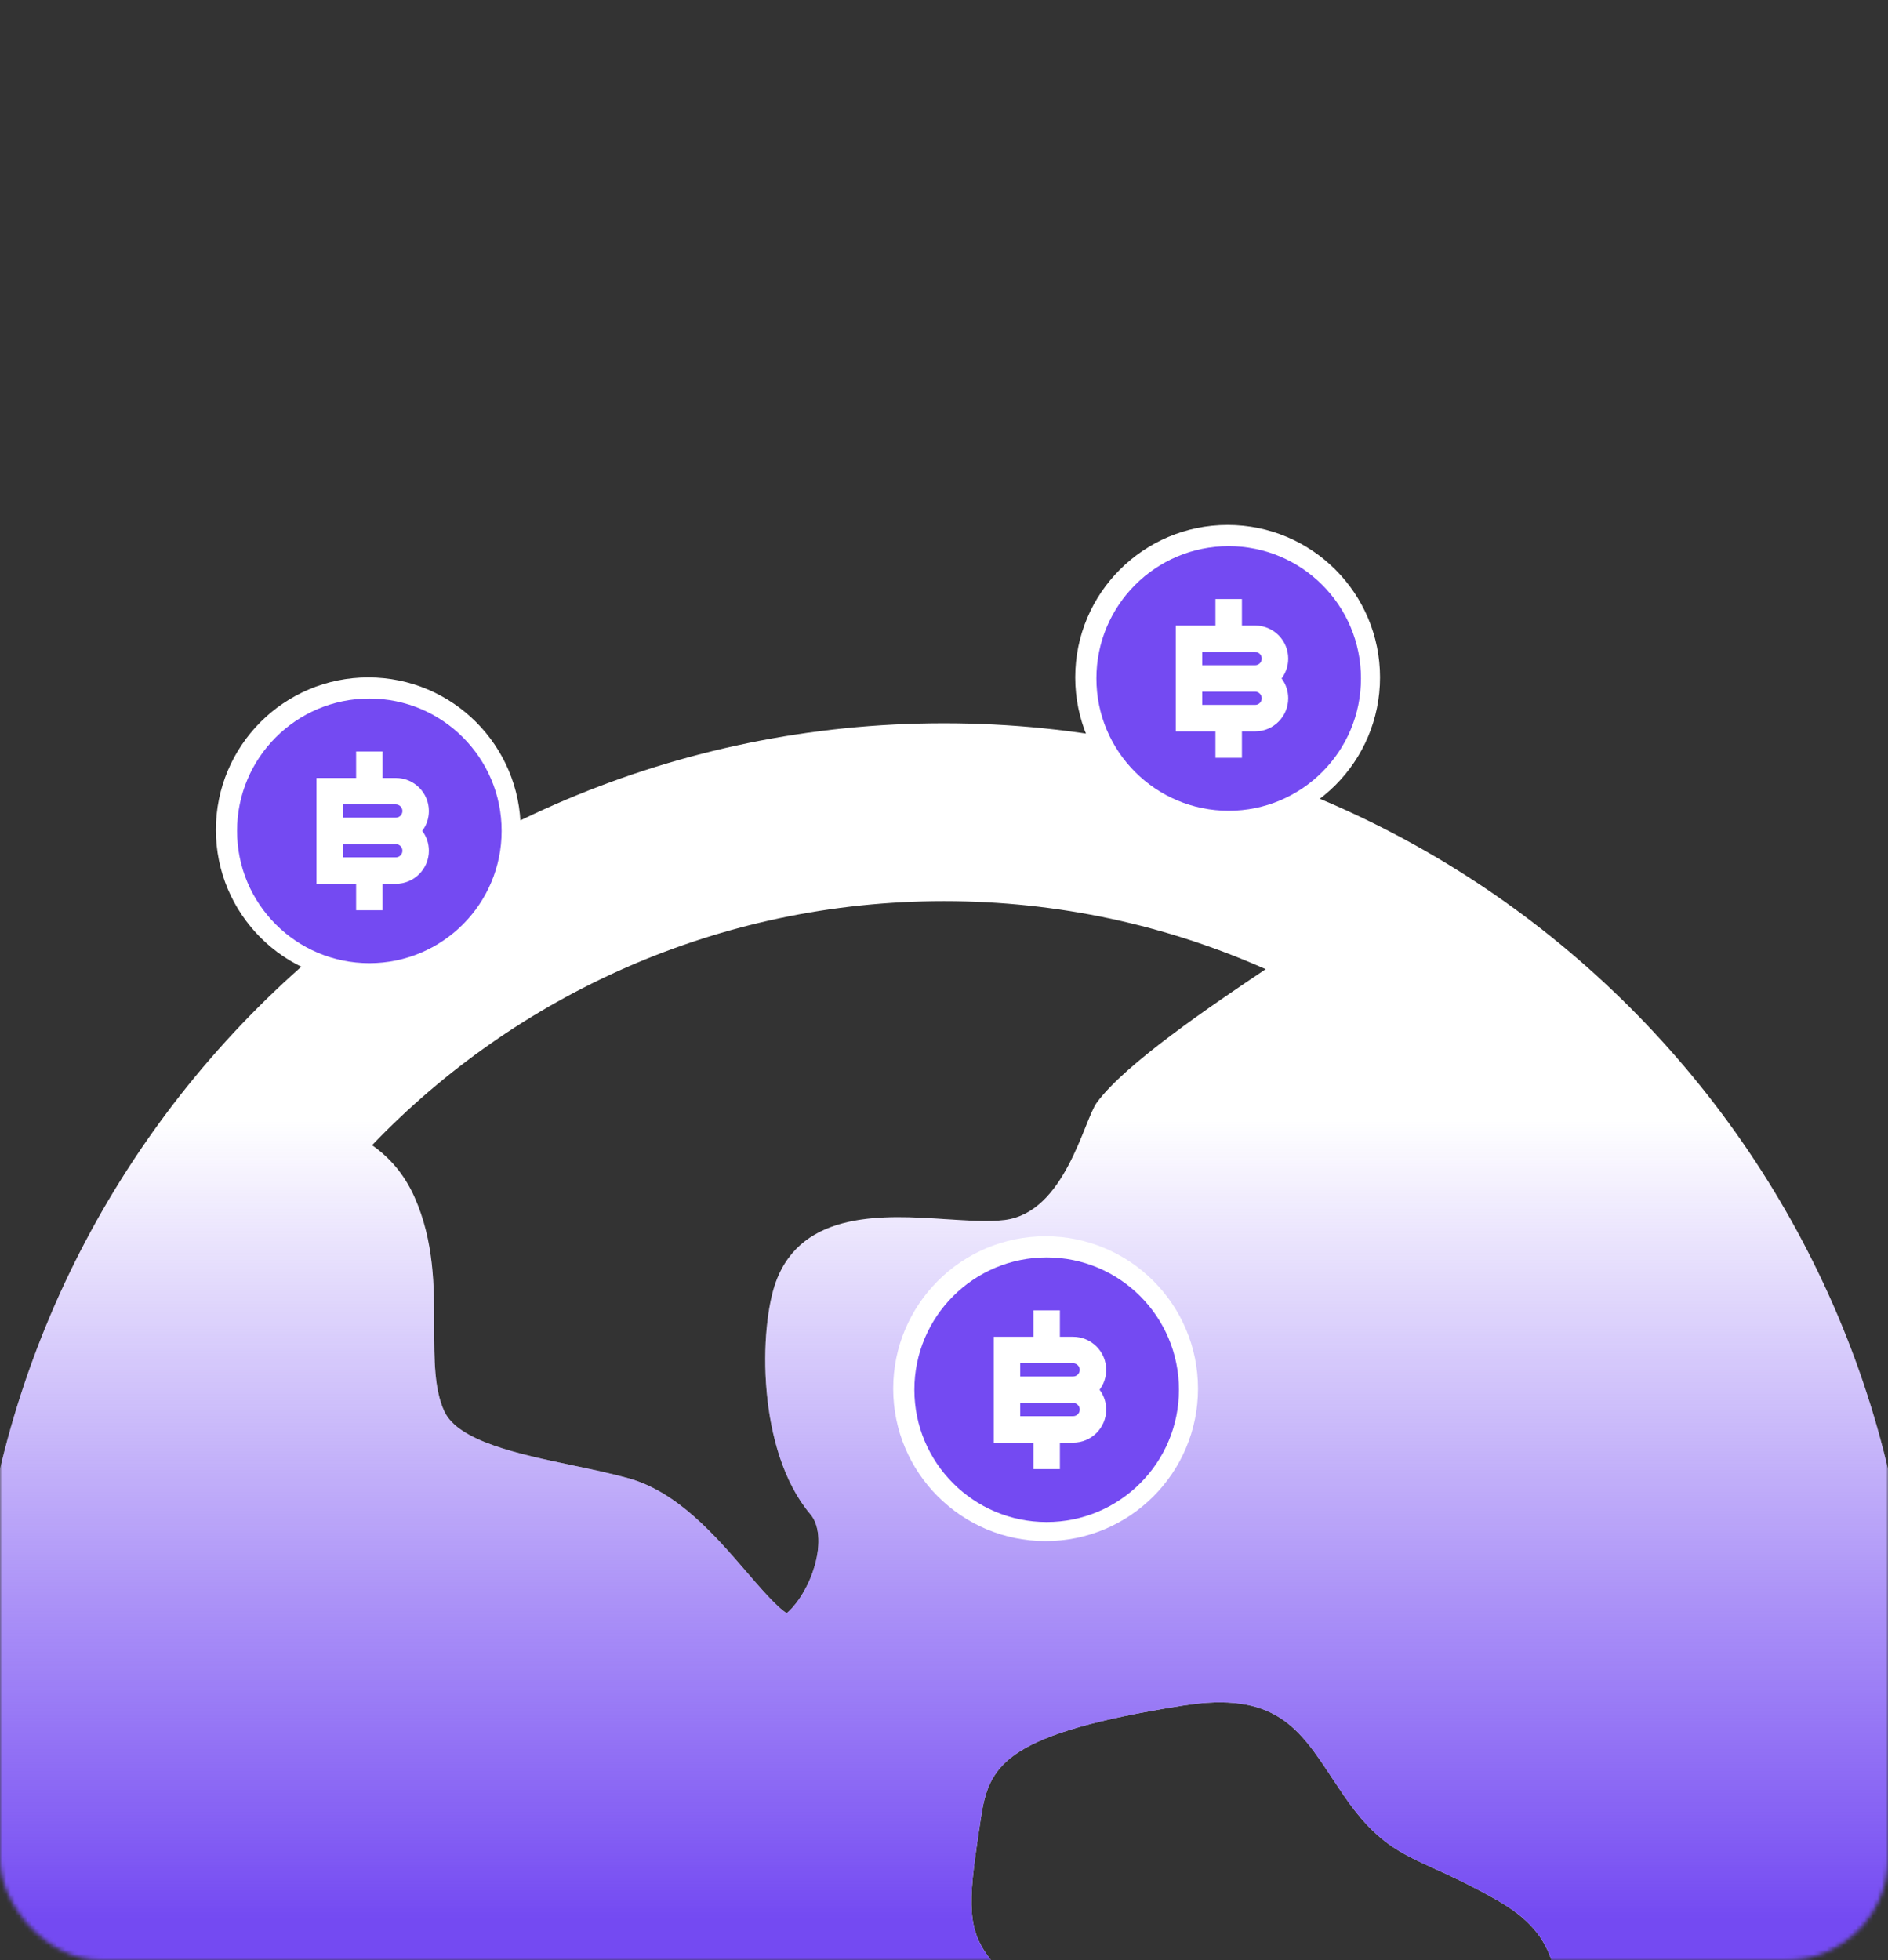
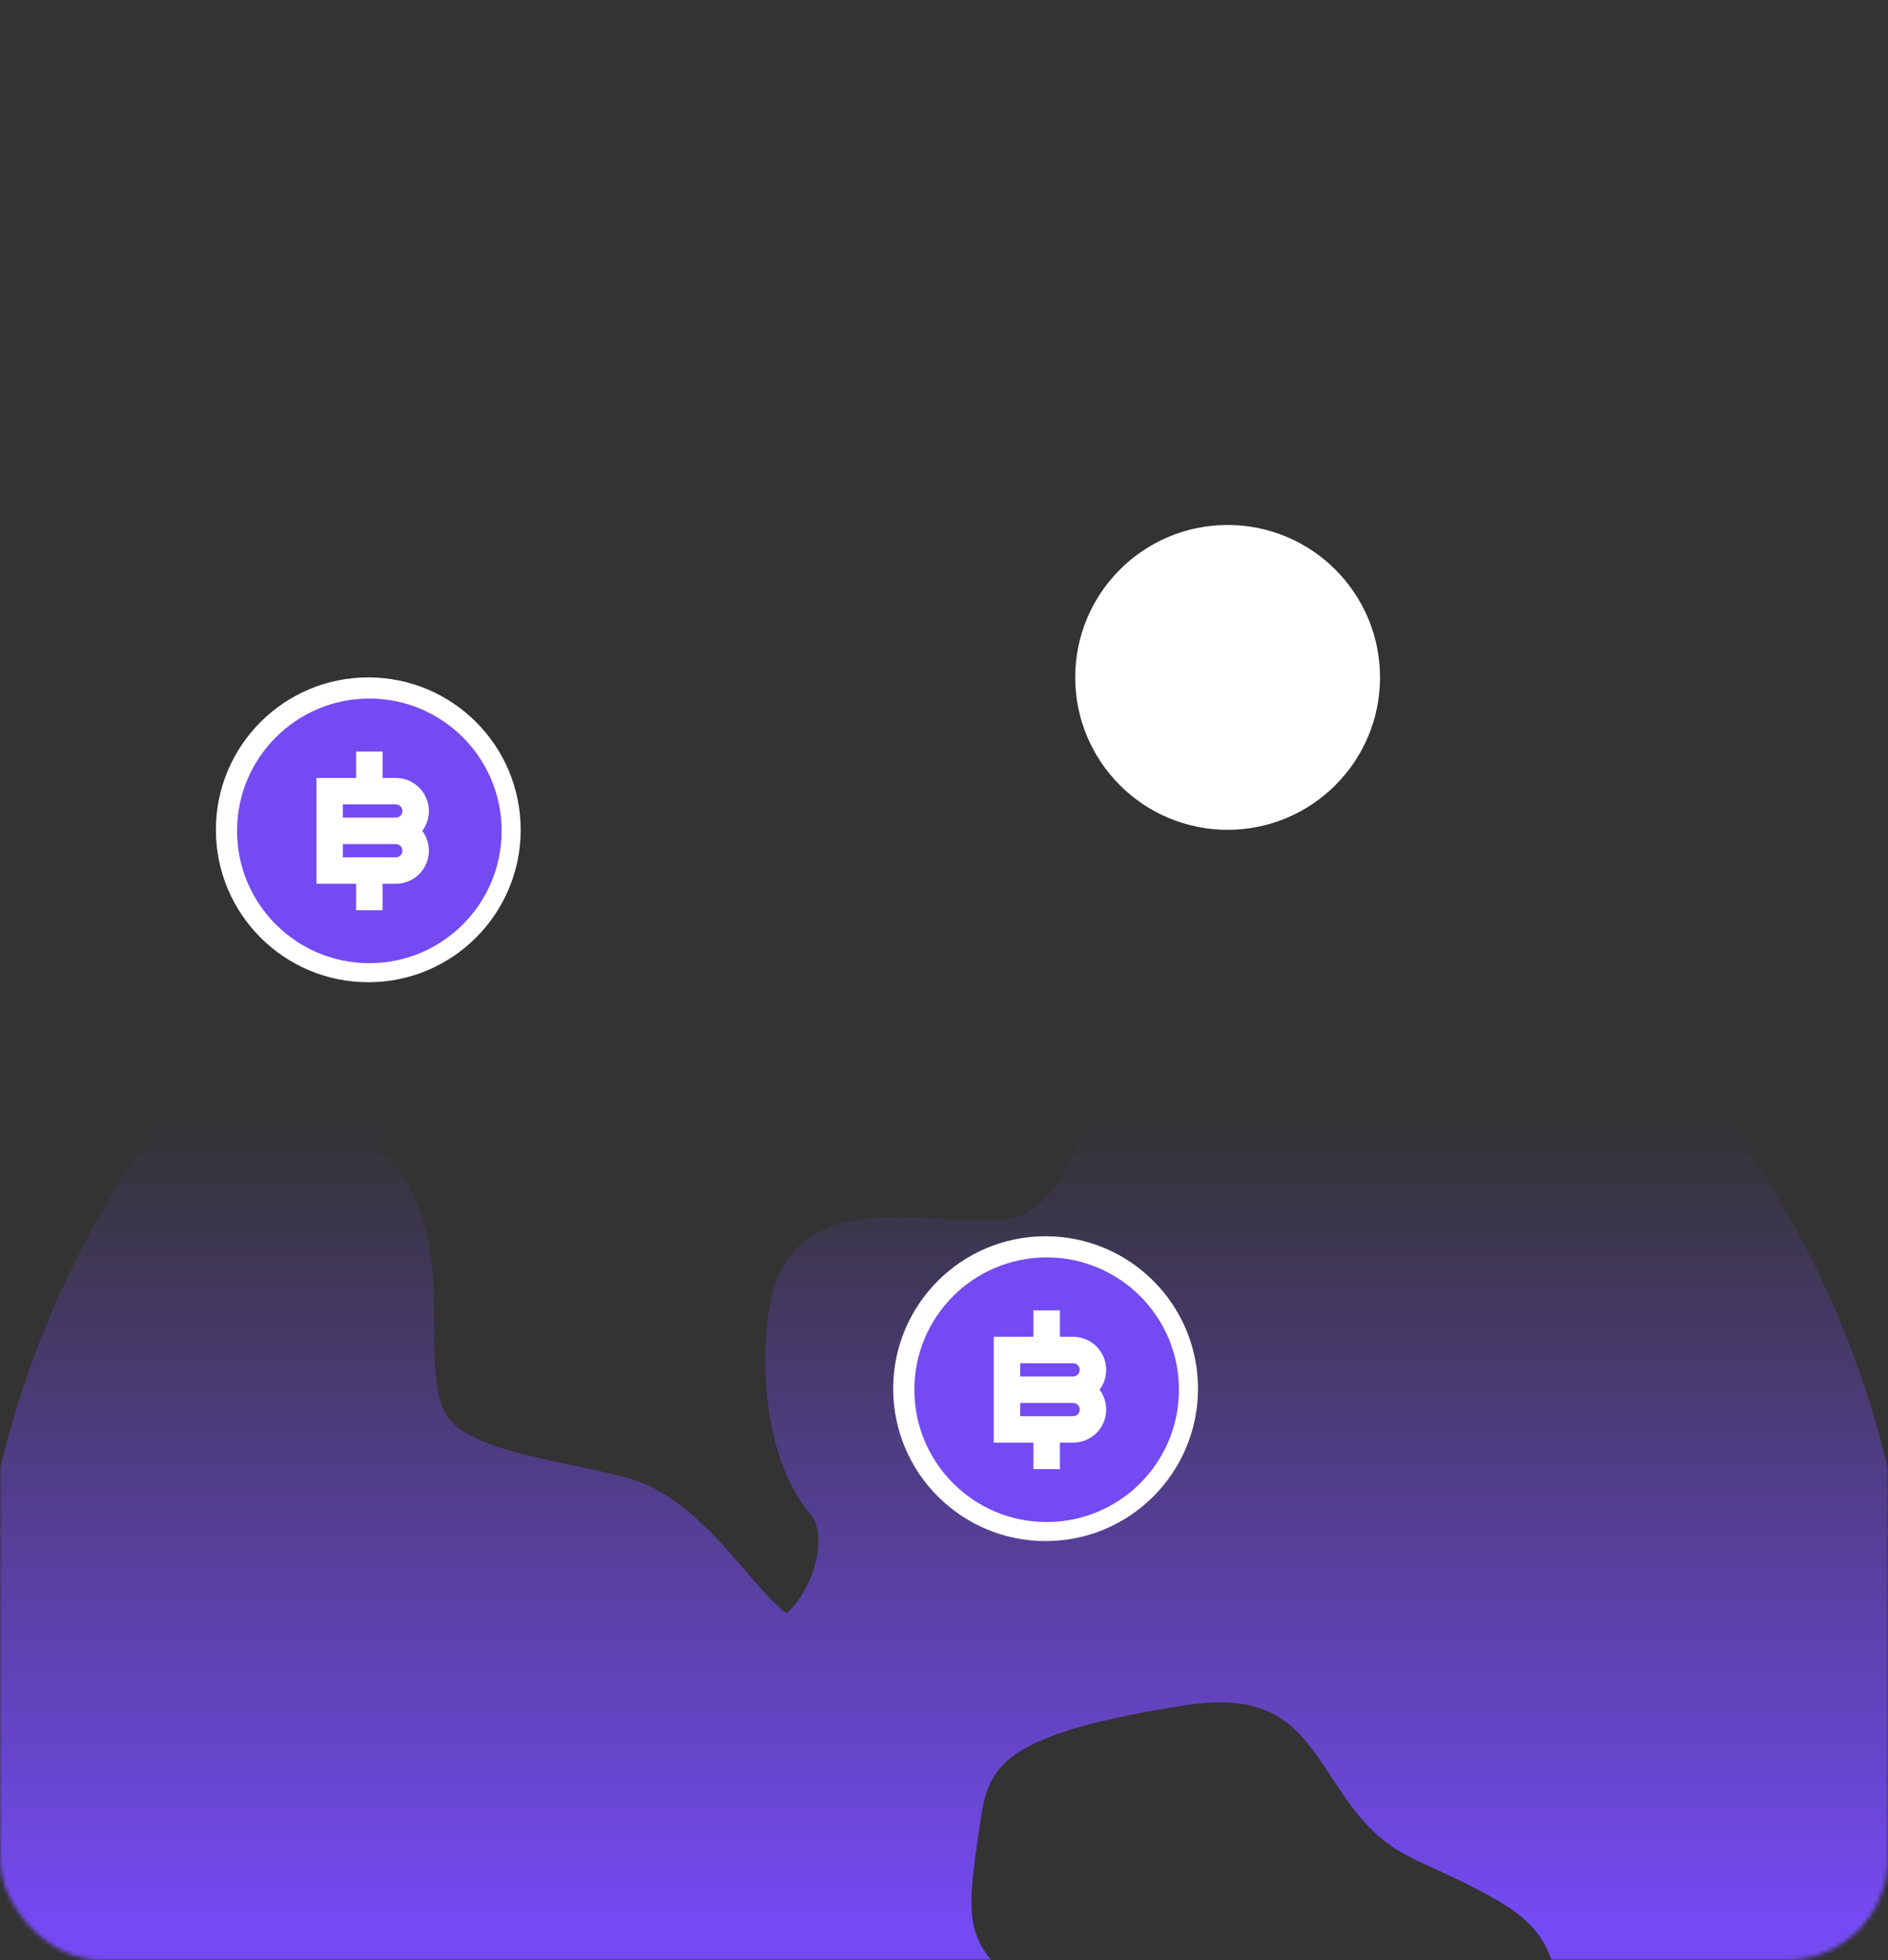
<svg xmlns="http://www.w3.org/2000/svg" width="446" height="463" viewBox="0 0 446 463" fill="none">
  <rect x="0" y="0" width="446" height="463" fill="#333333" stroke="none" />
  <mask id="mask0_2400_16357" style="mask-type:alpha" maskUnits="userSpaceOnUse" x="0" y="0" width="446" height="463">
    <rect width="446" height="463" rx="24" fill="#744AF2" />
  </mask>
  <g mask="url(#mask0_2400_16357)">
-     <path d="M223 170.833C349.564 170.833 452.167 273.435 452.167 400C452.167 526.564 349.564 629.167 223 629.167C96.435 629.167 -6.167 526.564 -6.167 400C-6.167 273.435 96.435 170.833 223 170.833ZM314.765 420.114C306.85 408.096 301.139 399.418 279.426 402.86C238.393 409.373 233.844 416.555 231.885 428.359L231.333 431.953L230.776 435.743C228.537 451.397 228.622 457.319 235.808 464.872C264.802 495.292 282.171 517.219 287.433 530.043C290.002 536.317 296.606 555.263 292.062 573.999C320.103 562.859 344.816 545.136 364.288 522.739C366.814 514.173 368.638 503.505 368.638 490.562V488.165C368.638 467.024 368.638 457.383 353.696 448.844C347.392 445.263 342.687 443.106 338.917 441.397C330.502 437.57 324.931 435.056 317.412 424.06C316.516 422.752 315.641 421.445 314.765 420.114ZM223 212.847C169.893 212.847 121.952 234.967 87.888 270.497C91.943 273.313 95.477 277.27 97.905 282.725C102.58 293.215 102.58 304.007 102.58 313.55C102.57 321.08 102.56 328.207 104.977 333.382C108.289 340.447 122.543 343.448 135.126 346.085C139.622 347.032 144.257 347.998 148.474 349.165C160.072 352.387 169.044 362.795 176.236 371.152C179.22 374.633 183.627 379.748 185.836 381.018C186.989 380.191 190.688 376.185 192.519 369.601C193.912 364.587 193.516 360.118 191.465 357.703C178.652 342.581 179.348 313.448 183.308 302.718C189.546 285.785 209.032 287.034 223.275 287.96C228.587 288.302 233.601 288.63 237.339 288.161C251.605 286.371 255.991 264.686 259.094 260.437C265.788 251.266 286.266 237.454 298.987 228.916C275.766 218.587 250.053 212.847 223 212.847Z" fill="white" />
    <path d="M223 170.833C349.564 170.833 452.167 273.435 452.167 400C452.167 526.564 349.564 629.167 223 629.167C96.435 629.167 -6.167 526.564 -6.167 400C-6.167 273.435 96.435 170.833 223 170.833ZM314.765 420.114C306.85 408.096 301.139 399.418 279.426 402.86C238.393 409.373 233.844 416.555 231.885 428.359L231.333 431.953L230.776 435.743C228.537 451.397 228.622 457.319 235.808 464.872C264.802 495.292 282.171 517.219 287.433 530.043C290.002 536.317 296.606 555.263 292.062 573.999C320.103 562.859 344.816 545.136 364.288 522.739C366.814 514.173 368.638 503.505 368.638 490.562V488.165C368.638 467.024 368.638 457.383 353.696 448.844C347.392 445.263 342.687 443.106 338.917 441.397C330.502 437.57 324.931 435.056 317.412 424.06C316.516 422.752 315.641 421.445 314.765 420.114ZM223 212.847C169.893 212.847 121.952 234.967 87.888 270.497C91.943 273.313 95.477 277.27 97.905 282.725C102.58 293.215 102.58 304.007 102.58 313.55C102.57 321.08 102.56 328.207 104.977 333.382C108.289 340.447 122.543 343.448 135.126 346.085C139.622 347.032 144.257 347.998 148.474 349.165C160.072 352.387 169.044 362.795 176.236 371.152C179.22 374.633 183.627 379.748 185.836 381.018C186.989 380.191 190.688 376.185 192.519 369.601C193.912 364.587 193.516 360.118 191.465 357.703C178.652 342.581 179.348 313.448 183.308 302.718C189.546 285.785 209.032 287.034 223.275 287.96C228.587 288.302 233.601 288.63 237.339 288.161C251.605 286.371 255.991 264.686 259.094 260.437C265.788 251.266 286.266 237.454 298.987 228.916C275.766 218.587 250.053 212.847 223 212.847Z" fill="url(#paint0_linear_2400_16357)" />
    <circle cx="87" cy="196" r="36" fill="white" />
    <circle cx="247" cy="328" r="36" fill="white" />
    <circle cx="290" cy="160" r="36" fill="white" />
    <path d="M87.25 227.5C69.991 227.5 56 213.509 56 196.25C56 178.991 69.991 165 87.25 165C104.509 165 118.5 178.991 118.5 196.25C118.5 213.509 104.509 227.5 87.25 227.5ZM84.125 208.75V215H90.375V208.75H93.5C97.815 208.75 101.313 205.252 101.313 200.937C101.313 199.179 100.731 197.556 99.751 196.25C100.731 194.944 101.313 193.321 101.313 191.562C101.313 187.248 97.815 183.75 93.5 183.75H90.375V177.5H84.125V183.75H74.75V208.75H84.125ZM81 199.375H93.5C94.363 199.375 95.063 200.075 95.063 200.937C95.063 201.8 94.363 202.5 93.5 202.5H81V199.375ZM81 190H93.5C94.363 190 95.063 190.7 95.063 191.562C95.063 192.425 94.363 193.125 93.5 193.125H81V190Z" fill="#744AF2" />
-     <path d="M290.25 191.5C272.991 191.5 259 177.509 259 160.25C259 142.991 272.991 129 290.25 129C307.509 129 321.5 142.991 321.5 160.25C321.5 177.509 307.509 191.5 290.25 191.5ZM287.125 172.75V179H293.375V172.75H296.5C300.815 172.75 304.313 169.252 304.313 164.937C304.313 163.179 303.731 161.556 302.751 160.25C303.731 158.944 304.313 157.321 304.313 155.562C304.313 151.248 300.815 147.75 296.5 147.75H293.375V141.5H287.125V147.75H277.75V172.75H287.125ZM284 163.375H296.5C297.363 163.375 298.063 164.075 298.063 164.937C298.063 165.8 297.363 166.5 296.5 166.5H284V163.375ZM284 154H296.5C297.363 154 298.063 154.7 298.063 155.562C298.063 156.425 297.363 157.125 296.5 157.125H284V154Z" fill="#744AF2" />
    <path d="M247.25 359.5C229.991 359.5 216 345.509 216 328.25C216 310.991 229.991 297 247.25 297C264.509 297 278.5 310.991 278.5 328.25C278.5 345.509 264.509 359.5 247.25 359.5ZM244.125 340.75V347H250.375V340.75H253.5C257.815 340.75 261.313 337.252 261.313 332.937C261.313 331.179 260.731 329.556 259.751 328.25C260.731 326.944 261.313 325.321 261.313 323.562C261.313 319.248 257.815 315.75 253.5 315.75H250.375V309.5H244.125V315.75H234.75V340.75H244.125ZM241 331.375H253.5C254.363 331.375 255.063 332.075 255.063 332.937C255.063 333.8 254.363 334.5 253.5 334.5H241V331.375ZM241 322H253.5C254.363 322 255.063 322.7 255.063 323.562C255.063 324.425 254.363 325.125 253.5 325.125H241V322Z" fill="#744AF2" />
  </g>
  <defs>
    <linearGradient id="paint0_linear_2400_16357" x1="223" y1="264.5" x2="223" y2="453.5" gradientUnits="userSpaceOnUse">
      <stop stop-color="#744AF2" stop-opacity="0" />
      <stop offset="1" stop-color="#744AF2" />
    </linearGradient>
  </defs>
</svg>